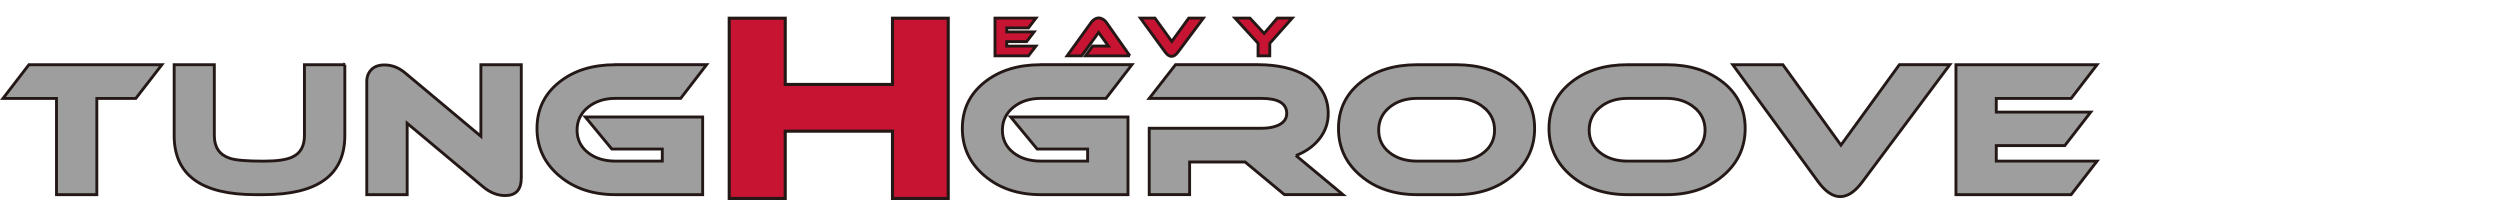
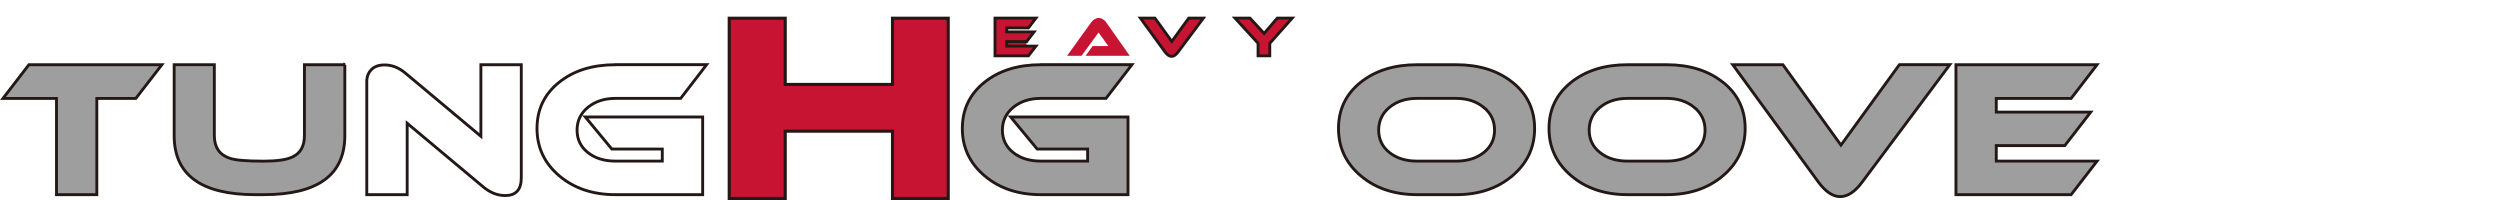
<svg xmlns="http://www.w3.org/2000/svg" id="TungHeavyGroove" width="450" height="36" viewBox="0 0 450 36">
  <defs>
    <style>
      .cls-1 {
        fill: #c71432;
      }

      .cls-1, .cls-2 {
        stroke-width: 0px;
      }

      .cls-3 {
        stroke-width: .56px;
      }

      .cls-3, .cls-4 {
        fill: none;
        stroke: #231815;
      }

      .cls-2 {
        fill: #9e9e9f;
      }

      .cls-4 {
        stroke-width: .52px;
      }
    </style>
  </defs>
  <g>
    <path class="cls-2" d="M29.15,11.65l-4.7,6.07h-7.01v17.32h-7.27v-17.32H.53l4.67-6.07h23.94Z" />
    <path class="cls-2" d="M62.04,24.4c0,7.09-4.87,10.64-14.6,10.64h-1.52c-9.73,0-14.6-3.55-14.6-10.64v-12.75h7.23v12.75c0,2.12.93,3.48,2.79,4.09.99.35,3.03.52,6.1.52,2.44,0,4.18-.26,5.22-.78,1.41-.67,2.11-1.95,2.11-3.83v-12.75h7.27v12.75Z" />
-     <path class="cls-2" d="M93.8,32.02c0,2.12-.96,3.18-2.89,3.18-1.38,0-2.7-.52-3.96-1.56l-13.69-11.45v12.84h-7.27V14.67c0-.87.28-1.58.83-2.14.55-.56,1.34-.84,2.35-.84,1.32,0,2.54.47,3.67,1.4l13.69,11.45v-12.88h7.27v20.37Z" />
-     <path class="cls-2" d="M127.15,11.65l-4.67,6.07h-11.74c-1.99,0-3.64.54-4.95,1.61-1.31,1.07-1.96,2.44-1.96,4.1s.65,3.01,1.95,4.04c1.3,1.03,2.95,1.54,4.96,1.54h8.43v-2.17h-9.08l-4.77-5.77h21.12v13.98h-15.7c-4.07,0-7.43-1.13-10.11-3.39-2.67-2.26-4.01-5.1-4.01-8.52s1.32-6.18,3.96-8.3c2.64-2.12,6.02-3.18,10.15-3.18h16.42Z" />
  </g>
  <g>
    <polygon class="cls-4" points="5.2 11.65 .53 17.72 10.17 17.72 10.17 35.04 17.43 35.04 17.43 17.72 24.44 17.72 29.14 11.65 5.2 11.65" />
    <path class="cls-4" d="M62.07,11.65h-7.27v12.75c0,1.88-.7,3.16-2.11,3.83-1.04.52-2.78.78-5.22.78-3.07,0-5.1-.17-6.1-.52-1.86-.61-2.79-1.97-2.79-4.09v-12.75h-7.23v12.75c0,7.09,4.87,10.64,14.6,10.64h1.52c9.73,0,14.6-3.55,14.6-10.64v-12.75Z" />
    <path class="cls-4" d="M93.83,11.65h-7.27v12.88l-13.69-11.45c-1.13-.93-2.35-1.39-3.67-1.39-1.02,0-1.8.28-2.35.84-.55.56-.83,1.28-.83,2.14v20.37h7.27v-12.85l13.69,11.45c1.25,1.04,2.57,1.56,3.96,1.56,1.92,0,2.89-1.06,2.89-3.18V11.65Z" />
    <path class="cls-4" d="M110.77,11.65c-4.13,0-7.52,1.06-10.15,3.18-2.64,2.12-3.96,4.89-3.96,8.3s1.34,6.26,4.01,8.52c2.67,2.26,6.04,3.39,10.11,3.39h15.7v-13.98h-21.12l4.77,5.77h9.08v2.17h-8.43c-2.01,0-3.67-.51-4.96-1.54-1.3-1.03-1.95-2.37-1.95-4.04s.65-3.03,1.96-4.1c1.31-1.07,2.96-1.61,4.95-1.61h11.74l4.67-6.07h-16.42Z" />
  </g>
  <g>
    <path class="cls-2" d="M203.75,11.65l-4.67,6.07h-11.74c-1.99,0-3.64.54-4.95,1.61-1.31,1.07-1.96,2.44-1.96,4.1s.65,3.01,1.95,4.04c1.3,1.03,2.95,1.54,4.96,1.54h8.43v-2.17h-9.08l-4.77-5.77h21.12v13.98h-15.7c-4.07,0-7.43-1.13-10.11-3.39-2.67-2.26-4.01-5.1-4.01-8.52s1.32-6.18,3.96-8.3c2.64-2.12,6.02-3.18,10.15-3.18h16.42Z" />
-     <path class="cls-2" d="M241.74,35.04h-10.54l-7.07-5.87h-9.99v5.87h-7.27v-11.94h20.18c1.23,0,2.25-.18,3.05-.55,1.02-.47,1.52-1.18,1.52-2.11,0-1.82-1.52-2.73-4.57-2.73h-20.18l4.74-6.07h14.76c3.65,0,6.62.69,8.89,2.08,2.55,1.58,3.83,3.83,3.83,6.75,0,1.64-.51,3.13-1.54,4.46-1.03,1.33-2.45,2.35-4.27,3.07l8.47,7.04Z" />
    <path class="cls-2" d="M276.25,23.13c0,3.42-1.34,6.26-4.01,8.52-2.67,2.26-6.04,3.39-10.11,3.39h-7.04c-4.09,0-7.47-1.13-10.14-3.39-2.67-2.26-4.01-5.1-4.01-8.52s1.32-6.18,3.97-8.3c2.65-2.12,6.04-3.18,10.17-3.18h7.04c4.13,0,7.52,1.06,10.15,3.18,2.64,2.12,3.96,4.89,3.96,8.3ZM262.14,17.71h-7.04c-2.01,0-3.67.54-4.96,1.61-1.3,1.07-1.95,2.44-1.95,4.1s.65,3.01,1.95,4.04c1.3,1.03,2.95,1.54,4.96,1.54h7.04c2.01,0,3.67-.51,4.96-1.54,1.3-1.03,1.95-2.37,1.95-4.04s-.65-3.03-1.96-4.1c-1.31-1.07-2.96-1.61-4.95-1.61Z" />
    <path class="cls-2" d="M314.15,23.13c0,3.42-1.34,6.26-4.01,8.52s-6.04,3.39-10.11,3.39h-7.04c-4.09,0-7.47-1.13-10.14-3.39-2.67-2.26-4.01-5.1-4.01-8.52s1.32-6.18,3.97-8.3c2.65-2.12,6.04-3.18,10.17-3.18h7.04c4.13,0,7.52,1.06,10.15,3.18,2.64,2.12,3.96,4.89,3.96,8.3ZM300.03,17.71h-7.04c-2.01,0-3.67.54-4.96,1.61-1.3,1.07-1.95,2.44-1.95,4.1s.65,3.01,1.95,4.04c1.3,1.03,2.95,1.54,4.96,1.54h7.04c2.01,0,3.67-.51,4.96-1.54,1.3-1.03,1.95-2.37,1.95-4.04s-.65-3.03-1.96-4.1c-1.31-1.07-2.96-1.61-4.95-1.61Z" />
    <path class="cls-2" d="M351,11.65l-15.77,21.12c-1.3,1.75-2.62,2.63-3.96,2.63s-2.66-.89-3.96-2.66l-15.38-21.08h9.02l10.45,14.47,10.51-14.47h9.08Z" />
    <path class="cls-2" d="M377.5,29l-4.67,6.03h-20.73V11.65h25.4l-4.67,6.07h-13.46v2.47h17l-4.67,6.03h-12.33v2.79h18.13Z" />
  </g>
  <g>
    <path class="cls-4" d="M187.33,11.65c-4.13,0-7.52,1.06-10.15,3.18-2.64,2.12-3.96,4.89-3.96,8.3s1.34,6.26,4.01,8.52c2.67,2.26,6.04,3.39,10.11,3.39h15.7v-13.98h-21.12l4.77,5.77h9.08v2.17h-8.43c-2.01,0-3.67-.51-4.96-1.54-1.3-1.03-1.95-2.37-1.95-4.04s.65-3.03,1.96-4.1c1.31-1.07,2.96-1.61,4.95-1.61h11.74l4.67-6.07h-16.41Z" />
-     <path class="cls-4" d="M233.27,28c1.82-.71,3.24-1.74,4.27-3.07,1.03-1.33,1.54-2.82,1.54-4.46,0-2.92-1.28-5.17-3.83-6.75-2.27-1.38-5.23-2.08-8.89-2.08h-14.76l-4.74,6.07h20.18c3.05,0,4.57.91,4.57,2.72,0,.93-.51,1.63-1.52,2.11-.8.37-1.82.55-3.05.55h-20.18v11.94h7.27v-5.87h9.99l7.07,5.87h10.54l-8.47-7.04Z" />
    <path class="cls-4" d="M267.06,19.32c1.31,1.07,1.96,2.44,1.96,4.1s-.65,3.01-1.95,4.04c-1.3,1.03-2.95,1.54-4.96,1.54h-7.04c-2.01,0-3.67-.51-4.96-1.54-1.3-1.03-1.95-2.37-1.95-4.04s.65-3.03,1.95-4.1c1.3-1.07,2.95-1.61,4.96-1.61h7.04c1.99,0,3.64.54,4.95,1.61ZM272.26,14.83c-2.64-2.12-6.02-3.18-10.15-3.18h-7.04c-4.13,0-7.52,1.06-10.17,3.18-2.65,2.12-3.97,4.89-3.97,8.3s1.33,6.26,4.01,8.52c2.67,2.26,6.05,3.39,10.14,3.39h7.04c4.07,0,7.43-1.13,10.1-3.39,2.67-2.26,4.01-5.1,4.01-8.52s-1.32-6.18-3.96-8.3Z" />
    <path class="cls-4" d="M304.95,19.32c1.31,1.07,1.96,2.44,1.96,4.1s-.65,3.01-1.95,4.04c-1.3,1.03-2.95,1.54-4.96,1.54h-7.04c-2.01,0-3.67-.51-4.96-1.54-1.3-1.03-1.95-2.37-1.95-4.04s.65-3.03,1.95-4.1c1.3-1.07,2.95-1.61,4.96-1.61h7.04c1.99,0,3.64.54,4.95,1.61ZM310.15,14.83c-2.64-2.12-6.02-3.18-10.15-3.18h-7.04c-4.13,0-7.52,1.06-10.17,3.18-2.65,2.12-3.97,4.89-3.97,8.3s1.34,6.26,4.01,8.52c2.67,2.26,6.05,3.39,10.14,3.39h7.04c4.07,0,7.43-1.13,10.11-3.39,2.67-2.26,4.01-5.1,4.01-8.52s-1.32-6.18-3.96-8.3Z" />
    <path class="cls-4" d="M341.88,11.65l-10.51,14.47-10.45-14.47h-9.02l15.38,21.08c1.3,1.77,2.62,2.66,3.96,2.66s2.66-.88,3.96-2.63l15.77-21.12h-9.08Z" />
    <polygon class="cls-4" points="359.33 29 359.33 26.21 371.66 26.21 376.33 20.18 359.33 20.18 359.33 17.72 372.8 17.72 377.47 11.65 352.07 11.65 352.07 35.04 372.8 35.04 377.47 29 359.33 29" />
  </g>
  <path class="cls-1" d="M170.68,35.72h-10.03v-12.1h-19.3v12.1h-10.08V3.28h10.08v11.92h19.3V3.28h10.03v32.44Z" />
  <polygon class="cls-3" points="170.68 3.28 160.65 3.28 160.65 15.2 141.34 15.2 141.34 3.28 131.26 3.28 131.26 35.72 141.34 35.72 141.34 23.61 160.65 23.61 160.65 35.72 170.68 35.72 170.68 3.28" />
  <g>
-     <path class="cls-1" d="M186.47,8.3l-1.36,1.75h-6.02V3.26h7.37l-1.36,1.76h-3.91v.72h4.94l-1.36,1.75h-3.58v.81h5.26Z" />
+     <path class="cls-1" d="M186.47,8.3l-1.36,1.75h-6.02V3.26h7.37l-1.36,1.76h-3.91v.72h4.94l-1.36,1.75v.81h5.26Z" />
    <path class="cls-1" d="M195.4,10.05l1.27-1.76h2.83l-1.76-2.44-3.06,4.2h-2.61l4.35-6.04c.14-.2.33-.38.57-.53.27-.16.53-.25.78-.25s.52.08.78.25c.23.14.42.32.56.53l4.25,6.04h-7.98Z" />
    <path class="cls-1" d="M216.59,3.26l-4.58,6.13c-.38.51-.76.76-1.15.76s-.77-.26-1.15-.77l-4.46-6.12h2.62l3.03,4.2,3.05-4.2h2.64Z" />
    <path class="cls-1" d="M232.58,3.26l-4.03,4.54v2.25h-2.11v-2.26l-4.15-4.53h2.69l2.54,2.76,2.37-2.76h2.68Z" />
  </g>
  <g>
    <polygon class="cls-4" points="181.21 8.3 181.21 7.49 184.79 7.49 186.14 5.74 181.21 5.74 181.21 5.02 185.12 5.02 186.47 3.26 179.1 3.26 179.1 10.05 185.12 10.05 186.47 8.3 181.21 8.3" />
-     <path class="cls-4" d="M203.38,10.05l-4.25-6.04c-.15-.21-.33-.38-.57-.53-.26-.16-.52-.25-.78-.25s-.51.08-.78.25c-.24.15-.44.33-.57.53l-4.35,6.04h2.61l3.06-4.2,1.76,2.44h-2.83l-1.27,1.76h7.98Z" />
    <path class="cls-4" d="M213.97,3.26l-3.05,4.2-3.03-4.2h-2.62l4.46,6.12c.38.51.76.77,1.15.77s.77-.25,1.15-.76l4.58-6.13h-2.64Z" />
    <polygon class="cls-4" points="229.91 3.26 227.54 6.02 224.99 3.26 222.3 3.26 226.45 7.79 226.45 10.05 228.56 10.05 228.56 7.8 232.6 3.26 229.91 3.26" />
  </g>
</svg>